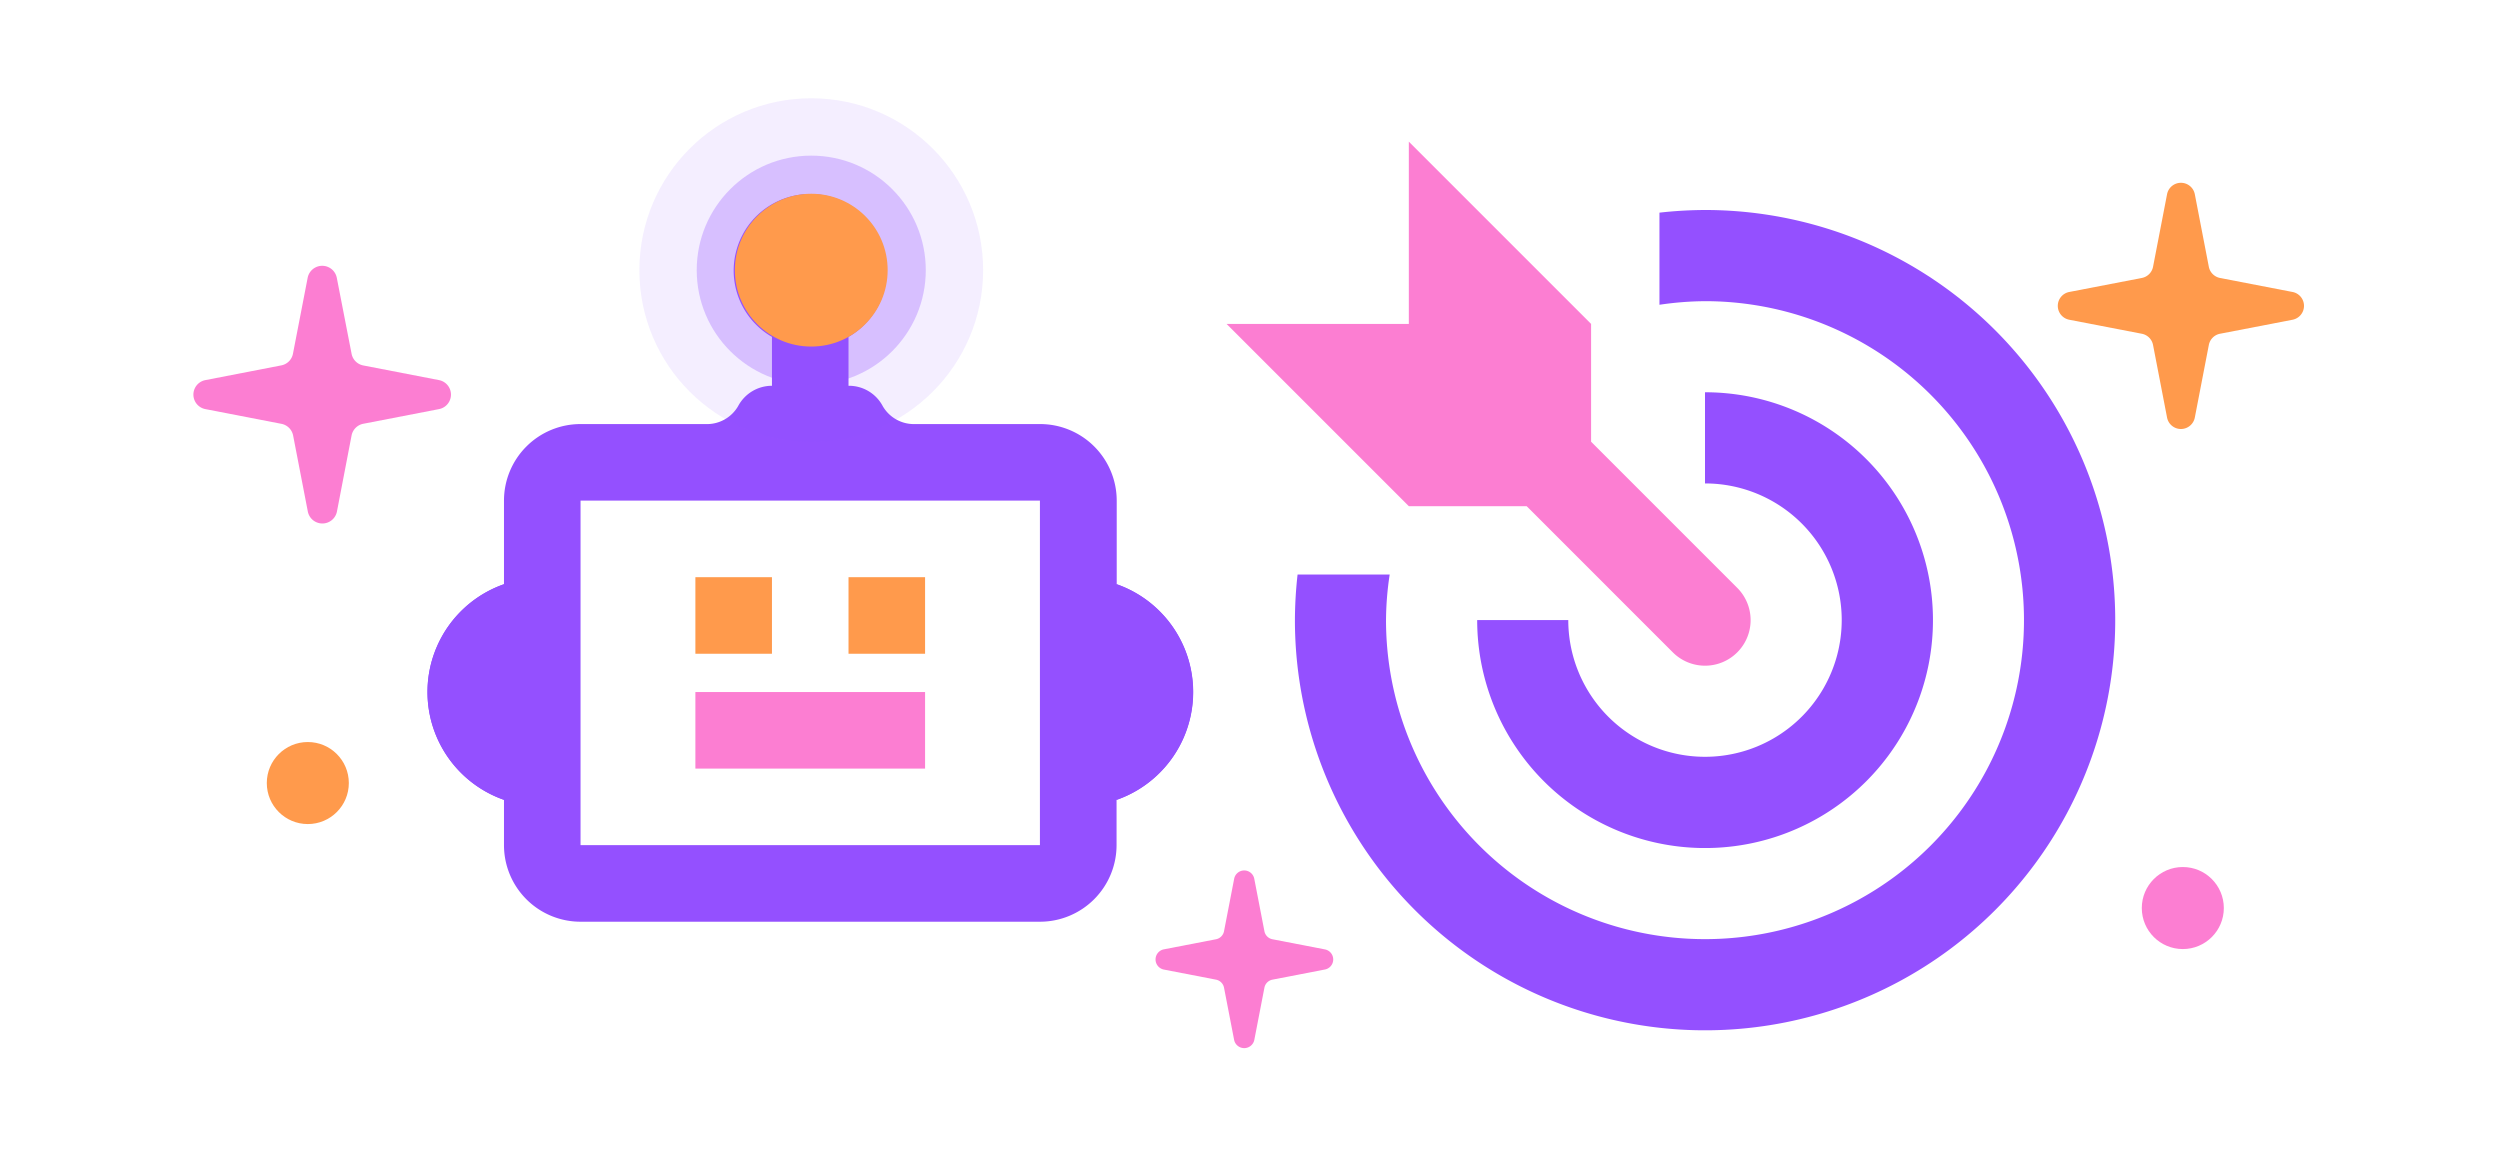
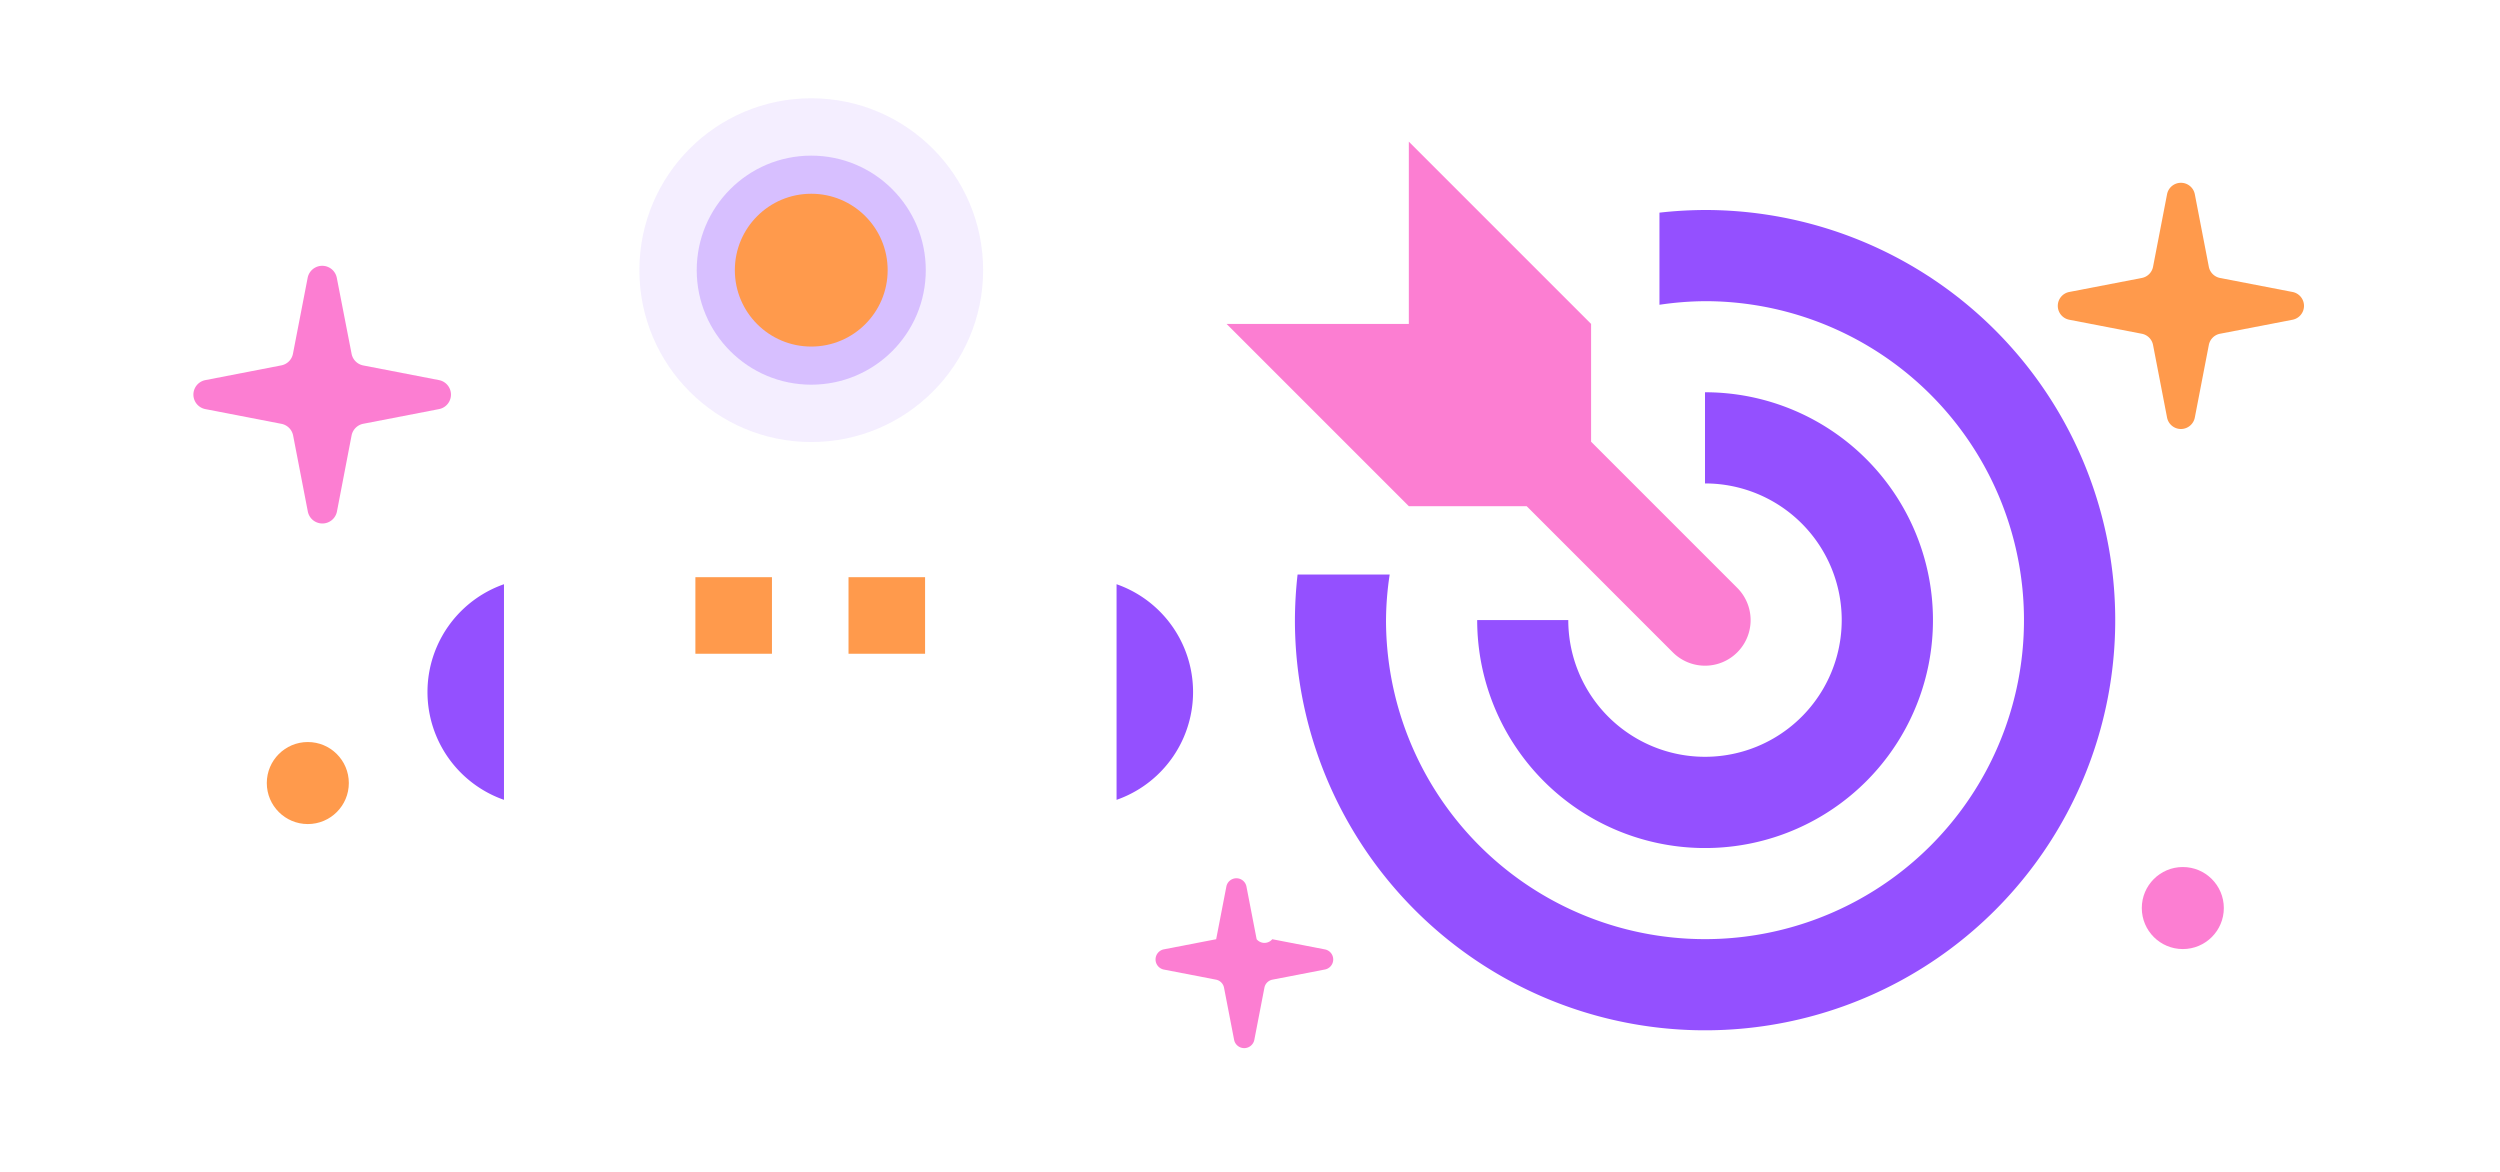
<svg xmlns="http://www.w3.org/2000/svg" viewBox="0 0 320 150">
  <defs>
    <style>.cls-1{fill:#ff9a4c;}.cls-2{fill:#fc7ed2;}.cls-3,.cls-4,.cls-5{fill:#9450ff;}.cls-4{opacity:0.1;}.cls-5{opacity:0.3;}</style>
  </defs>
  <title>pricing-2-feature2-target</title>
  <g id="partners-2-sub5-affiliates">
    <path class="cls-1" d="M284.16,35.58l9.27,1.79a1.81,1.81,0,0,1,0,3.56l-9.27,1.79a1.81,1.81,0,0,0-1.43,1.44l-1.79,9.27a1.81,1.81,0,0,1-3.56,0l-1.79-9.27a1.81,1.81,0,0,0-1.44-1.44l-9.27-1.79a1.81,1.81,0,0,1,0-3.56l9.27-1.79a1.81,1.81,0,0,0,1.44-1.43l1.79-9.27a1.81,1.81,0,0,1,3.56,0l1.79,9.27A1.82,1.82,0,0,0,284.16,35.58Z" />
-     <path class="cls-2" d="M162.85,120.22l6.72,1.3a1.31,1.31,0,0,1,0,2.58l-6.72,1.3a1.3,1.3,0,0,0-1,1l-1.3,6.72a1.32,1.32,0,0,1-2.58,0l-1.3-6.72a1.3,1.3,0,0,0-1-1l-6.72-1.3a1.32,1.32,0,0,1,0-2.58l6.72-1.3a1.3,1.3,0,0,0,1-1l1.3-6.72a1.31,1.31,0,0,1,2.58,0l1.3,6.72A1.3,1.3,0,0,0,162.85,120.22Z" />
+     <path class="cls-2" d="M162.85,120.22l6.72,1.3a1.31,1.31,0,0,1,0,2.58l-6.72,1.3a1.3,1.3,0,0,0-1,1l-1.3,6.72a1.32,1.32,0,0,1-2.58,0l-1.3-6.72a1.3,1.3,0,0,0-1-1l-6.72-1.3a1.32,1.32,0,0,1,0-2.58l6.72-1.3l1.3-6.72a1.31,1.31,0,0,1,2.58,0l1.3,6.72A1.3,1.3,0,0,0,162.85,120.22Z" />
    <path class="cls-2" d="M46.46,46.77l9.71,1.88a1.89,1.89,0,0,1,0,3.72l-9.71,1.88A1.9,1.9,0,0,0,45,55.75l-1.87,9.72a1.9,1.9,0,0,1-3.73,0l-1.88-9.72a1.89,1.89,0,0,0-1.5-1.5l-9.71-1.88a1.89,1.89,0,0,1,0-3.72L36,46.77a1.88,1.88,0,0,0,1.5-1.5l1.88-9.71a1.9,1.9,0,0,1,3.73,0L45,45.27A1.89,1.89,0,0,0,46.46,46.77Z" />
    <circle class="cls-1" cx="39.4" cy="100.23" r="5.25" />
    <circle class="cls-2" cx="279.4" cy="116.23" r="5.25" />
    <path class="cls-3" d="M177.88,73.54a40.1,40.1,0,0,0-.47,5.83,40.83,40.83,0,1,0,40.83-40.82,41.55,41.55,0,0,0-5.83.46V27.22a53.52,53.52,0,0,1,5.83-.34,52.5,52.5,0,1,1-52.49,52.49,53.52,53.52,0,0,1,.34-5.83Zm57.86,5.83a17.5,17.5,0,1,1-35,0H189.08a29.17,29.17,0,1,0,29.16-29.16V61.88A17.49,17.49,0,0,1,235.74,79.37Z" />
    <path class="cls-2" d="M222.37,75.25,203.66,56.54V41.46L180.33,18.13V41.46H157l23.33,23.33h15.08L214.12,83.5a5.83,5.83,0,0,0,8.25-8.25Z" />
-     <path class="cls-3" d="M142.92,102.38v5.8a9.81,9.81,0,0,1-9.81,9.8H74.31a9.8,9.8,0,0,1-9.8-9.8v-5.8a14.62,14.62,0,0,1,0-27.6V64.08a9.8,9.8,0,0,1,9.8-9.8h16A4.61,4.61,0,0,0,94.47,52a4.9,4.9,0,0,1,4.34-2.62V43.12a9.8,9.8,0,1,1,9.8,0v6.26A4.89,4.89,0,0,1,113,52a4.61,4.61,0,0,0,4.13,2.28h16a9.81,9.81,0,0,1,9.81,9.8v10.7a14.62,14.62,0,0,1,0,27.6Zm-9.81-38.3H74.31v44.1h58.8Z" />
    <rect class="cls-1" x="89.01" y="73.88" width="9.8" height="9.8" />
    <rect class="cls-1" x="108.61" y="73.88" width="9.8" height="9.8" />
-     <rect class="cls-2" x="89.01" y="88.58" width="29.4" height="9.8" />
    <path class="cls-3" d="M64.51,102.38a14.62,14.62,0,0,1,0-27.6Z" />
    <path class="cls-3" d="M142.92,74.78a14.62,14.62,0,0,1,0,27.6Z" />
    <circle class="cls-4" cx="103.84" cy="34.58" r="22" />
    <circle class="cls-5" cx="103.84" cy="34.58" r="14.66" />
    <circle class="cls-1" cx="103.84" cy="34.58" r="9.78" />
  </g>
</svg>